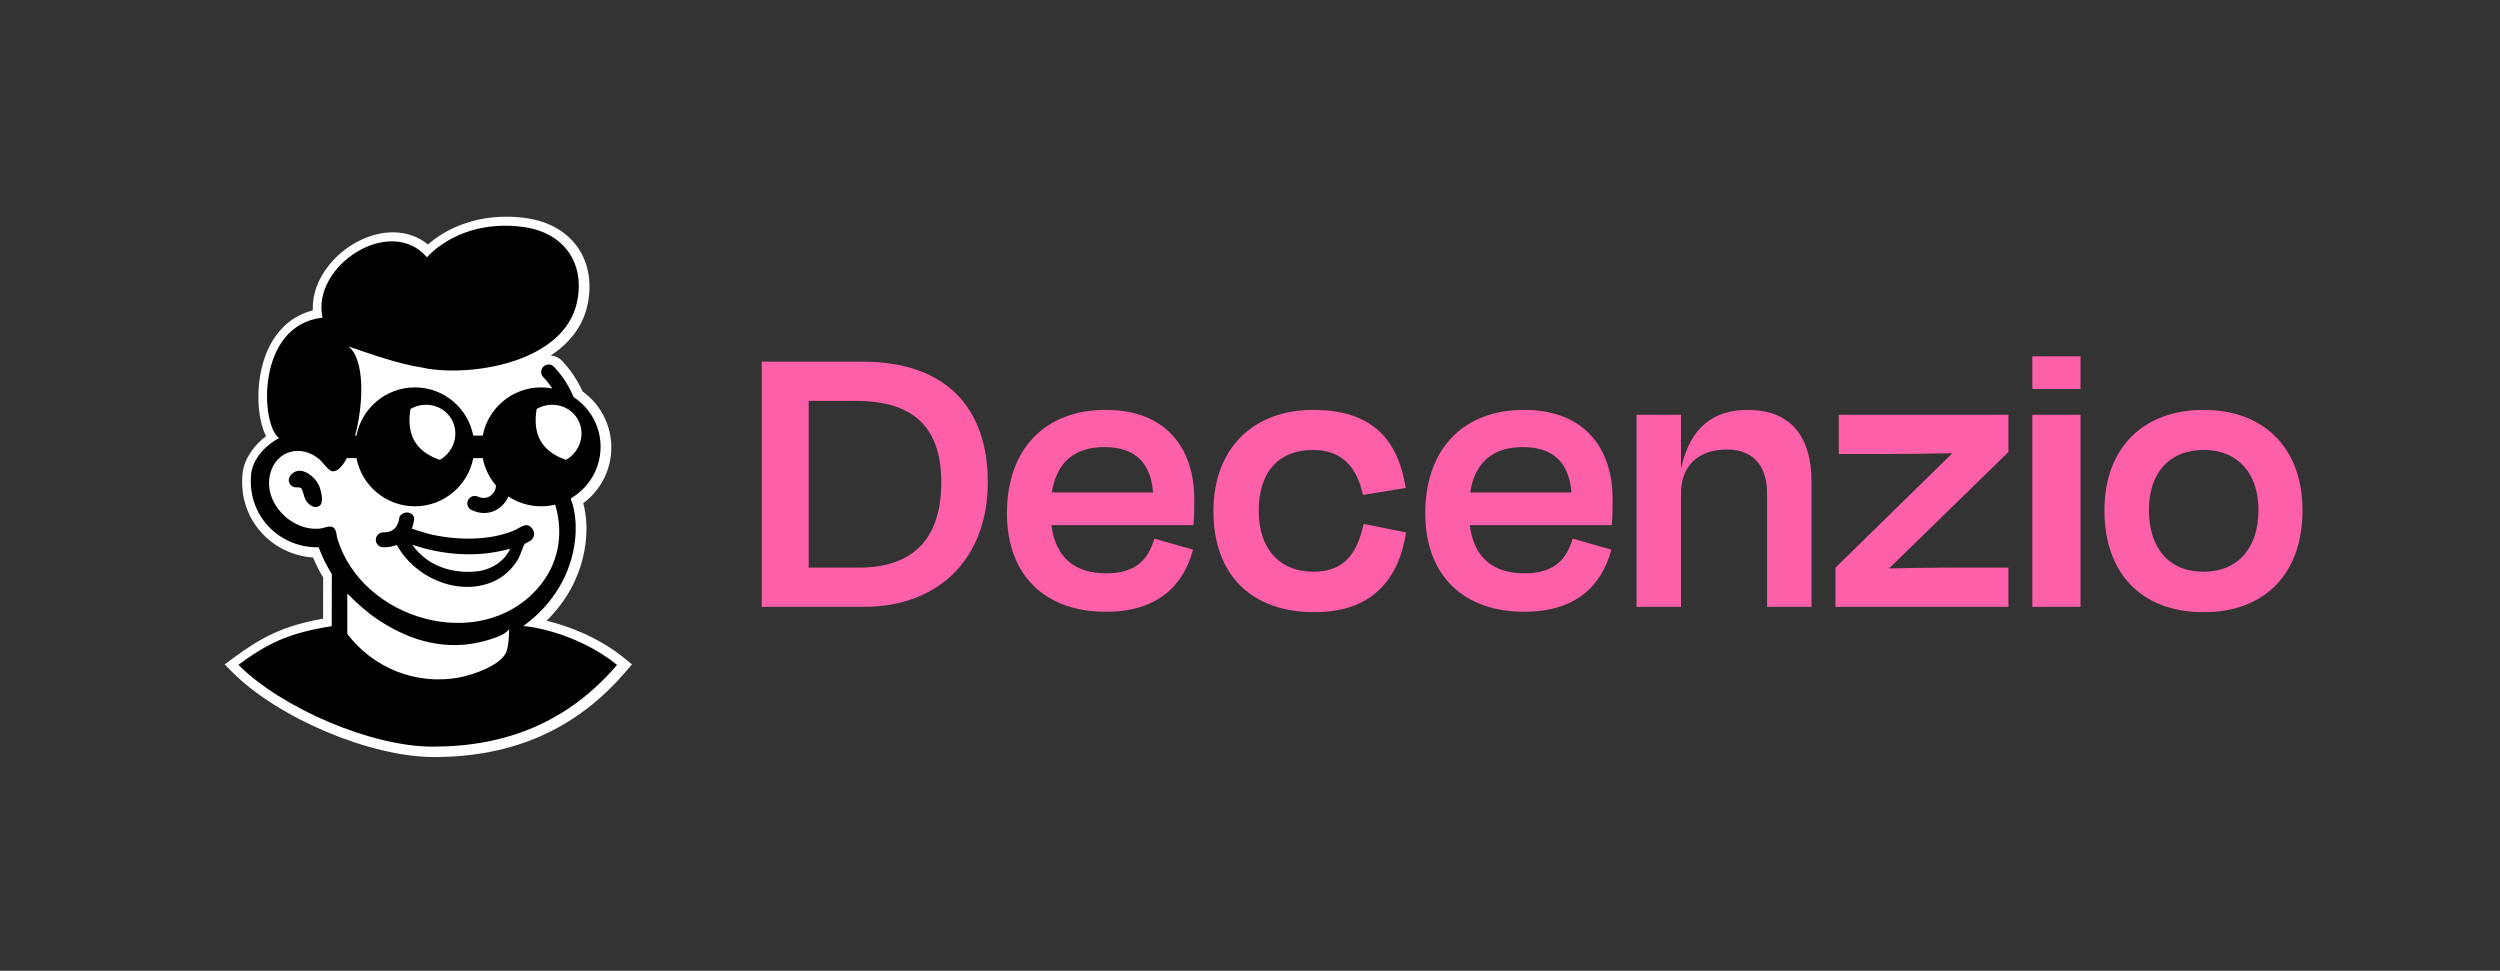
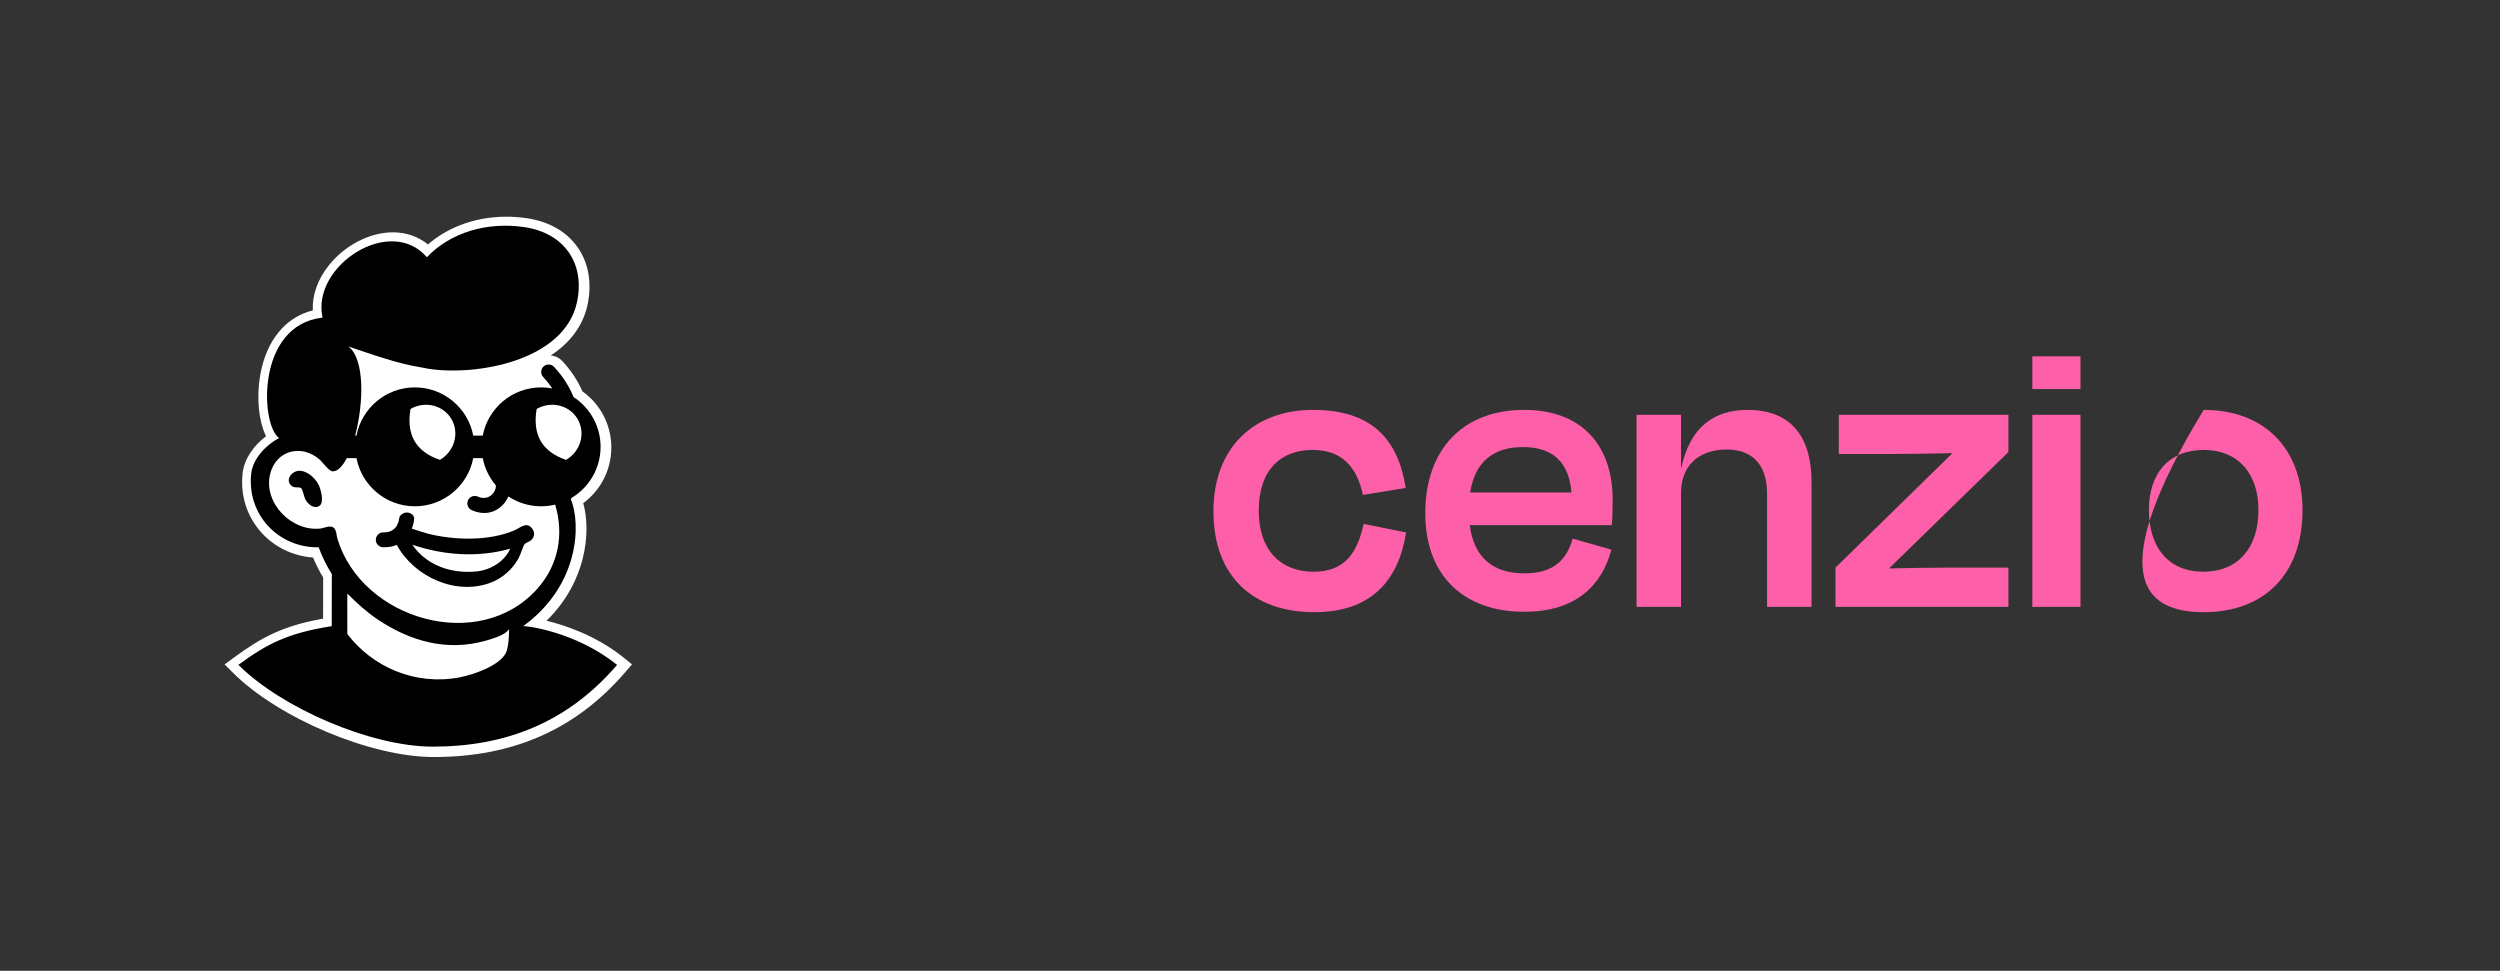
<svg xmlns="http://www.w3.org/2000/svg" width="100%" height="100%" viewBox="0 0 2346 911" version="1.1" xml:space="preserve" style="fill-rule:evenodd;clip-rule:evenodd;stroke-linejoin:round;stroke-miterlimit:2;">
  <rect x="0" y="0" width="2346" height="911" fill="#333333" stroke="none" />
  <g transform="matrix(1,0,0,1,-10280,-20394)">
    <g id="DCNZ-DRK_Primary-Dualtone-Outline_Bubblebyte" transform="matrix(2.531,0,0,2.531,2172.97,17384.1)">
-       <rect x="3203.21" y="1189.23" width="926.5" height="359.686" style="fill:none;" />
      <clipPath id="_clip1">
        <rect x="3203.21" y="1189.23" width="926.5" height="359.686" />
      </clipPath>
      <g clip-path="url(#_clip1)">
        <g transform="matrix(1.119,0,0,1.119,3049.08,408.485)">
          <g id="Safe-zone" transform="matrix(1.009,0,0,1,-6179.37,-21202.3)">
            <rect x="6262.83" y="21900.4" width="821.211" height="321.576" style="fill:none;" />
          </g>
          <g transform="matrix(1,0,0,1,1.81899e-12,-0.406)">
            <g transform="matrix(0.848,0,0,0.848,-961.855,81.663)">
              <g transform="matrix(0.189,0,0,0.189,62.496,-134.298)">
-                 <path d="M7618.74,5854.37C7735.98,5769.34 7737.78,5642.23 7717.19,5592.91C7717.58,5592.01 7717.98,5591.07 7718.38,5590.1C7754.31,5568.73 7778.42,5529.53 7778.42,5484.73C7778.42,5441.8 7756.27,5404.02 7722.8,5382.14C7713.81,5360.45 7700.76,5339.3 7682.42,5319.85C7676.62,5313.71 7666.93,5313.43 7660.79,5319.22C7654.65,5325.02 7654.36,5334.71 7660.16,5340.86C7667.3,5348.43 7673.46,5356.31 7678.83,5364.39C7671.4,5362.98 7663.74,5362.21 7655.9,5362.21C7596.22,5362.21 7546.45,5404.97 7535.58,5461.5L7515.97,5461.5C7505.09,5404.97 7455.32,5362.21 7395.65,5362.21C7335.97,5362.21 7286.2,5404.97 7275.32,5461.5L7272.56,5461.5C7290.26,5395.08 7292.75,5303.99 7258.68,5277.81C7308.91,5294.76 7359.44,5313.3 7412.11,5321.61C7414.95,5322.29 7417.85,5322.88 7420.8,5323.37C7519.45,5339.8 7703.2,5308.66 7729.67,5187.06C7747.08,5107.12 7703.93,5043.91 7620.77,5031.8C7544.91,5020.77 7469.48,5042.37 7420.41,5093.97C7344.45,5005.66 7181.73,5112.34 7205.4,5218.43C7068.32,5233.55 7077.05,5439.46 7115.9,5466.69C7091.2,5478.94 7061.95,5507.98 7058.42,5539.44C7048.9,5624.36 7114.74,5693.2 7197.41,5691.77C7204.54,5711.21 7213.68,5729.7 7224.55,5746.97L7224.29,5854.35C7134.07,5868.36 7090.85,5890.78 7032.01,5934.03C7121.09,6023.05 7305.16,6102.59 7432.35,6102.59C7584.78,6102.59 7711.29,6051.78 7812.38,5934.18C7727.03,5865.01 7621.57,5852.76 7618.74,5854.37ZM7582.88,5910.23C7568.99,5936.13 7516.27,5954.54 7486.98,5960C7395.76,5977.01 7307.81,5938.19 7256.44,5870.33L7256.42,5787.08C7275.75,5806.39 7295.57,5824.69 7318.52,5840.14C7385.49,5885.21 7461.46,5907.15 7542.61,5884.03C7579.82,5873.43 7584.13,5866.59 7589.95,5860.76C7589.9,5872.72 7588.71,5899.36 7582.88,5910.23ZM7232.47,5657.82C7226.45,5641.89 7211.76,5652.02 7200.04,5653.2C7141.02,5659.2 7082.82,5599.93 7097.43,5540.56C7109.42,5491.79 7161.8,5478.47 7199.1,5510.67C7205.87,5516.52 7218.68,5535.57 7226.92,5535.28C7236.98,5534.92 7246.79,5524.49 7255.4,5507.97L7275.32,5507.97C7286.2,5564.5 7335.97,5607.26 7395.65,5607.26C7455.32,5607.26 7505.09,5564.5 7515.97,5507.97L7535.58,5507.97C7539.62,5528.98 7549.03,5548.08 7562.32,5563.79C7563.39,5567.67 7561.7,5572.56 7559.27,5576.94C7553.71,5587.02 7541.14,5594.32 7525.34,5587.25C7517.63,5583.81 7508.57,5587.27 7505.12,5594.98C7501.68,5602.69 7505.14,5611.75 7512.85,5615.2C7549.57,5631.61 7577.85,5611.1 7588.42,5586.99C7607.77,5599.8 7630.97,5607.26 7655.9,5607.26C7665.85,5607.26 7675.51,5606.04 7684.77,5603.8C7684.82,5603.89 7684.85,5603.99 7684.9,5604.07C7703.35,5665.77 7691.35,5728.12 7648.69,5776.45C7529.29,5911.69 7286.65,5841.31 7236.08,5674.27C7234.5,5669.03 7234.39,5662.91 7232.47,5657.82ZM7330.19,5691.73C7341.48,5691.98 7350.76,5690.06 7358.42,5686.79C7393.98,5752.7 7480.64,5792.02 7552.38,5764.46C7576.85,5755.06 7596.96,5736.88 7609.52,5714.1C7613.24,5707.36 7618.94,5688.83 7621.87,5685.1C7623.95,5682.45 7631.01,5680.74 7634.71,5677.54C7642.29,5670.96 7643.76,5661.86 7637.69,5653.57C7626.16,5637.82 7613.24,5651.48 7600.77,5656.84C7548.59,5679.21 7477.32,5677.48 7422.98,5663.77C7417.37,5662.36 7397.08,5656.01 7389.43,5653.28C7393.77,5642.18 7394.24,5632.89 7394.24,5632.89C7394.24,5625.42 7387.34,5620.6 7379.9,5620.05C7372.03,5619.48 7363.57,5626.37 7363.57,5631.11C7363.57,5631.11 7363.01,5638.95 7358.62,5646.8C7354.42,5654.3 7346.17,5661.35 7330.88,5661.01C7322.41,5660.82 7315.37,5667.55 7315.18,5676.03C7314.99,5684.5 7321.72,5691.53 7330.19,5691.73ZM7592.15,5694.64C7580.57,5721.11 7551.74,5738.38 7523.36,5741.46C7486.08,5745.5 7447.87,5737.26 7418.54,5715.6C7407.81,5707.67 7398.26,5697.95 7390.39,5686.38C7454.88,5708.48 7526.07,5713.33 7592.15,5694.64ZM7144.47,5538.57C7136.34,5544.59 7131.69,5555.41 7140.42,5564.14C7147.9,5571.62 7156.18,5565.56 7161.7,5570.35C7164.44,5572.73 7167.23,5588.17 7170.46,5593.9C7175.94,5603.65 7188.63,5613.96 7199.55,5605.91C7208.89,5599.03 7202,5572.7 7197.59,5563.43C7189.46,5546.3 7163.4,5524.55 7144.47,5538.57ZM7386.65,5406.68C7416.62,5389.37 7454.52,5398.82 7471.23,5427.77C7487.94,5456.72 7477.18,5494.27 7447.21,5511.57C7396.68,5494.39 7377.77,5458.68 7386.65,5406.68ZM7646.68,5406.68C7676.65,5389.37 7714.56,5398.82 7731.27,5427.77C7747.98,5456.72 7737.22,5494.27 7707.24,5511.57C7656.71,5494.39 7637.8,5458.68 7646.68,5406.68Z" />
-               </g>
+                 </g>
              <g transform="matrix(0.124,0,0,0.093,-507.127,793.303)">
                <g transform="matrix(3.426,0,0,4.534,-11569.6,-41552.8)">
-                   <path d="M8410.07,9378.81C8464.22,9378.81 8488.46,9404.56 8488.46,9454.17C8488.46,9503.4 8465.74,9533.31 8412.34,9533.31L8366.52,9533.31L8366.52,9378.81L8410.07,9378.81ZM8323.35,9569.67L8416.51,9569.67C8489.22,9569.67 8531.25,9521.95 8531.25,9454.17C8531.25,9386 8493.76,9342.45 8415.75,9342.45L8323.35,9342.45L8323.35,9569.67Z" style="fill:rgb(254,95,169);fill-rule:nonzero;" />
-                 </g>
+                   </g>
                <g transform="matrix(3.426,0,0,4.534,-11540.4,-41552.8)">
-                   <path d="M8630.09,9421.6C8658.12,9421.6 8672.51,9435.99 8674.78,9463.63L8581.62,9463.63C8586.16,9434.85 8603.2,9421.6 8630.09,9421.6ZM8631.23,9574.21C8678.19,9574.21 8702.42,9550.73 8711.51,9516.65L8675.92,9506.43C8670.61,9524.6 8660.01,9538.61 8631.61,9538.61C8602.45,9538.61 8585.03,9523.84 8581.24,9493.93L8711.89,9493.93C8712.65,9484.46 8712.65,9477.27 8712.65,9470.07C8712.65,9421.22 8685.38,9387.14 8631.23,9387.14C8575.94,9387.14 8540.34,9422.73 8540.34,9482.95C8540.34,9541.64 8576.7,9574.21 8631.23,9574.21Z" style="fill:rgb(254,95,169);fill-rule:nonzero;" />
-                 </g>
+                   </g>
                <g transform="matrix(3.426,0,0,4.534,-11512.5,-41552.8)">
                  <path d="M8859.58,9465.91L8898.97,9459.47C8891.77,9413.65 8867.16,9387.14 8813.76,9387.14C8759.61,9387.14 8722.11,9421.98 8722.11,9481.05C8722.11,9541.64 8758.85,9574.59 8814.9,9574.59C8866.4,9574.59 8892.15,9546.19 8899.34,9500.75L8860.34,9492.79C8854.66,9518.17 8844.06,9537.1 8814.14,9537.1C8783.84,9537.1 8763.77,9517.03 8763.77,9480.67C8763.77,9442.43 8784.22,9424.25 8813.38,9424.25C8841.02,9424.25 8854.28,9440.91 8859.58,9465.91Z" style="fill:rgb(254,95,169);fill-rule:nonzero;" />
                </g>
                <g transform="matrix(3.426,0,0,4.534,-11484.6,-41552.8)">
                  <path d="M8998.56,9421.6C9026.59,9421.6 9040.98,9435.99 9043.25,9463.63L8950.09,9463.63C8954.63,9434.85 8971.68,9421.6 8998.56,9421.6ZM8999.7,9574.21C9046.66,9574.21 9070.89,9550.73 9079.98,9516.65L9044.38,9506.43C9039.08,9524.6 9028.48,9538.61 9000.08,9538.61C8970.92,9538.61 8953.5,9523.84 8949.71,9493.93L9080.36,9493.93C9081.12,9484.46 9081.12,9477.27 9081.12,9470.07C9081.12,9421.22 9053.85,9387.14 8999.7,9387.14C8944.41,9387.14 8908.81,9422.73 8908.81,9482.95C8908.81,9541.64 8945.17,9574.21 8999.7,9574.21Z" style="fill:rgb(254,95,169);fill-rule:nonzero;" />
                </g>
                <g transform="matrix(3.426,0,0,4.534,-11471.5,-41552.8)">
                  <path d="M9140.19,9464.39C9140.19,9439.02 9156.1,9423.87 9182.23,9423.87C9209.87,9423.87 9219.34,9442.8 9219.34,9464.39L9219.34,9569.67L9260.24,9569.67L9260.24,9453.79C9260.24,9415.16 9243.96,9387.14 9201.16,9387.14C9171.25,9387.14 9148.52,9402.66 9140.57,9440.53L9140.19,9440.53L9140.19,9391.68L9099.3,9391.68L9099.3,9569.67L9140.19,9569.67L9140.19,9464.39Z" style="fill:rgb(254,95,169);fill-rule:nonzero;" />
                </g>
                <g transform="matrix(3.426,0,0,4.534,-11464.8,-41552.8)">
                  <path d="M9381.42,9533.31C9365.52,9533.31 9346.96,9533.69 9329.92,9534.07L9329.92,9533.69L9439.36,9426.18L9439.36,9391.68L9283.34,9391.68L9283.34,9428.03L9326.51,9428.03C9345.83,9428.03 9367.41,9427.66 9387.1,9427.28L9387.48,9427.66L9280.31,9533.31L9280.31,9569.67L9439.36,9569.67L9439.36,9533.31L9381.42,9533.31Z" style="fill:rgb(254,95,169);fill-rule:nonzero;" />
                </g>
                <g transform="matrix(3.426,0,0,4.534,-11468.6,-41552.8)">
                  <path d="M9506.77,9367.82L9506.77,9337.53L9462.46,9337.53L9462.46,9367.82L9506.77,9367.82ZM9506.77,9569.67L9506.77,9391.68L9462.46,9391.68L9462.46,9569.67L9506.77,9569.67Z" style="fill:rgb(254,95,169);fill-rule:nonzero;" />
                </g>
                <g transform="matrix(3.426,0,0,4.534,-11458,-41552.8)">
-                   <path d="M9616.97,9574.59C9673.4,9574.59 9707.86,9538.61 9707.86,9480.3C9707.86,9421.6 9671.5,9387.14 9616.97,9387.14C9562.06,9387.14 9525.7,9421.6 9525.7,9480.3C9525.7,9538.61 9559.79,9574.59 9616.97,9574.59ZM9616.97,9424.25C9648.4,9424.25 9667.34,9445.83 9667.34,9479.92C9667.34,9514.38 9649.16,9537.1 9616.59,9537.1C9584.4,9537.1 9566.6,9514.38 9566.6,9479.92C9566.6,9445.83 9585.16,9424.25 9616.97,9424.25Z" style="fill:rgb(254,95,169);fill-rule:nonzero;" />
+                   <path d="M9616.97,9574.59C9673.4,9574.59 9707.86,9538.61 9707.86,9480.3C9707.86,9421.6 9671.5,9387.14 9616.97,9387.14C9525.7,9538.61 9559.79,9574.59 9616.97,9574.59ZM9616.97,9424.25C9648.4,9424.25 9667.34,9445.83 9667.34,9479.92C9667.34,9514.38 9649.16,9537.1 9616.59,9537.1C9584.4,9537.1 9566.6,9514.38 9566.6,9479.92C9566.6,9445.83 9585.16,9424.25 9616.97,9424.25Z" style="fill:rgb(254,95,169);fill-rule:nonzero;" />
                </g>
              </g>
            </g>
            <g transform="matrix(0.157,0,0,0.157,215.441,770.355)">
              <g transform="matrix(1.024,0,0,1.024,838.144,192.729)">
                <path d="M0,731.61L-13.42,747.23C-114.85,865.24 -244.12,922.6 -408.61,922.6C-538.68,922.6 -728.49,842.73 -823.09,748.19L-839.56,731.72L-820.8,717.93C-763.64,675.92 -719.94,652.3 -636.63,637.41L-636.43,552.63C-644.41,539.4 -651.41,525.6 -657.33,511.41C-698.48,508.54 -736.91,490.01 -764.11,459.58C-793.92,426.24 -807.52,382.79 -802.41,337.23C-798.95,306.41 -777.53,279 -754.13,261.36C-762.08,245.72 -765.86,227.02 -767.61,214.6C-772.09,182.83 -770.17,148.21 -762.21,117.12C-754.23,85.94 -740.78,60.04 -722.24,40.15C-704.54,21.16 -682.93,8.42 -657.8,2.13C-659.15,-29.69 -647.67,-62.15 -624.46,-91.11C-608.58,-110.91 -588.15,-127.72 -565.37,-139.71C-541.65,-152.19 -516.54,-158.79 -492.74,-158.79C-465.24,-158.79 -440.61,-150.21 -420.44,-133.77C-401.48,-150.28 -379.56,-163.49 -355.06,-173.16C-325.1,-184.99 -292.7,-190.99 -258.76,-190.99C-245.03,-190.99 -231.08,-189.98 -217.31,-187.98C-170.93,-181.22 -134.33,-160.21 -111.45,-127.19C-89.12,-94.96 -82.12,-52.87 -91.74,-8.67C-100.83,33.06 -126.82,68.43 -167.61,95.13C-158.67,95.66 -150.15,99.61 -143.99,106.14C-126.48,124.7 -112.4,145.8 -102.08,168.93C-64.68,195.73 -42.54,238.57 -42.54,284.75C-42.54,309.89 -49.2,334.63 -61.8,356.28C-71.61,373.13 -84.82,387.82 -100.45,399.39C-92.69,427.09 -89.88,468.51 -101.94,515.26C-110.99,550.32 -131.18,597.93 -176.08,641.69C-134.17,651.82 -71.02,674.06 -15.99,718.65L0,731.61Z" style="fill:white;" />
              </g>
              <g transform="matrix(1.024,0,0,1.024,-7193.2,-5133.52)">
                <path d="M7618.74,5854.37C7735.98,5769.34 7737.78,5642.23 7717.19,5592.91C7717.58,5592.01 7717.98,5591.07 7718.38,5590.1C7754.31,5568.73 7778.42,5529.53 7778.42,5484.73C7778.42,5441.8 7756.27,5404.02 7722.8,5382.14C7713.81,5360.45 7700.76,5339.3 7682.42,5319.85C7676.62,5313.71 7666.93,5313.43 7660.79,5319.22C7654.65,5325.02 7654.36,5334.71 7660.16,5340.86C7667.3,5348.43 7673.46,5356.31 7678.83,5364.39C7671.4,5362.98 7663.74,5362.21 7655.9,5362.21C7596.22,5362.21 7546.45,5404.97 7535.58,5461.5L7515.97,5461.5C7505.09,5404.97 7455.32,5362.21 7395.65,5362.21C7335.97,5362.21 7286.2,5404.97 7275.32,5461.5L7272.56,5461.5C7290.26,5395.08 7292.75,5303.99 7258.68,5277.81C7308.91,5294.76 7359.44,5313.3 7412.11,5321.61C7414.95,5322.29 7417.85,5322.88 7420.8,5323.37C7519.45,5339.8 7703.2,5308.66 7729.67,5187.06C7747.08,5107.12 7703.93,5043.91 7620.77,5031.8C7544.91,5020.77 7469.48,5042.37 7420.41,5093.97C7344.45,5005.66 7181.73,5112.34 7205.4,5218.43C7068.32,5233.55 7077.05,5439.46 7115.9,5466.69C7091.2,5478.94 7061.95,5507.98 7058.42,5539.44C7048.9,5624.36 7114.74,5693.2 7197.41,5691.77C7204.54,5711.21 7213.68,5729.7 7224.55,5746.97L7224.29,5854.35C7134.07,5868.36 7090.85,5890.78 7032.01,5934.03C7121.09,6023.05 7305.16,6102.59 7432.35,6102.59C7584.78,6102.59 7711.29,6051.78 7812.38,5934.18C7727.03,5865.01 7621.57,5852.76 7618.74,5854.37ZM7582.88,5910.23C7568.99,5936.13 7516.27,5954.54 7486.98,5960C7395.76,5977.01 7307.81,5938.19 7256.44,5870.33L7256.42,5787.08C7275.75,5806.39 7295.57,5824.69 7318.52,5840.14C7385.49,5885.21 7461.46,5907.15 7542.61,5884.03C7579.82,5873.43 7584.13,5866.59 7589.95,5860.76C7589.9,5872.72 7588.71,5899.36 7582.88,5910.23ZM7232.47,5657.82C7226.45,5641.89 7211.76,5652.02 7200.04,5653.2C7141.02,5659.2 7082.82,5599.93 7097.43,5540.56C7109.42,5491.79 7161.8,5478.47 7199.1,5510.67C7205.87,5516.52 7218.68,5535.57 7226.92,5535.28C7236.98,5534.92 7246.79,5524.49 7255.4,5507.97L7275.32,5507.97C7286.2,5564.5 7335.97,5607.26 7395.65,5607.26C7455.32,5607.26 7505.09,5564.5 7515.97,5507.97L7535.58,5507.97C7539.62,5528.98 7549.03,5548.08 7562.32,5563.79C7563.39,5567.67 7561.7,5572.56 7559.27,5576.94C7553.71,5587.02 7541.14,5594.32 7525.34,5587.25C7517.63,5583.81 7508.57,5587.27 7505.12,5594.98C7501.68,5602.69 7505.14,5611.75 7512.85,5615.2C7549.57,5631.61 7577.85,5611.1 7588.42,5586.99C7607.77,5599.8 7630.97,5607.26 7655.9,5607.26C7665.85,5607.26 7675.51,5606.04 7684.77,5603.8C7684.82,5603.89 7684.85,5603.99 7684.9,5604.07C7703.35,5665.77 7691.35,5728.12 7648.69,5776.45C7529.29,5911.69 7286.65,5841.31 7236.08,5674.27C7234.5,5669.03 7234.39,5662.91 7232.47,5657.82ZM7330.19,5691.73C7341.48,5691.98 7350.76,5690.06 7358.42,5686.79C7393.98,5752.7 7480.64,5792.02 7552.38,5764.46C7576.85,5755.06 7596.96,5736.88 7609.52,5714.1C7613.24,5707.36 7618.94,5688.83 7621.87,5685.1C7623.95,5682.45 7631.01,5680.74 7634.71,5677.54C7642.29,5670.96 7643.76,5661.86 7637.69,5653.57C7626.16,5637.82 7613.24,5651.48 7600.77,5656.84C7548.59,5679.21 7477.32,5677.48 7422.98,5663.77C7417.37,5662.36 7397.08,5656.01 7389.43,5653.28C7393.77,5642.18 7394.24,5632.89 7394.24,5632.89C7394.24,5625.42 7387.34,5620.6 7379.9,5620.05C7372.03,5619.48 7363.57,5626.37 7363.57,5631.11C7363.57,5631.11 7363.01,5638.95 7358.62,5646.8C7354.42,5654.3 7346.17,5661.35 7330.88,5661.01C7322.41,5660.82 7315.37,5667.55 7315.18,5676.03C7314.99,5684.5 7321.72,5691.53 7330.19,5691.73ZM7592.15,5694.64C7580.57,5721.11 7551.74,5738.38 7523.36,5741.46C7486.08,5745.5 7447.87,5737.26 7418.54,5715.6C7407.81,5707.67 7398.26,5697.95 7390.39,5686.38C7454.88,5708.48 7526.07,5713.33 7592.15,5694.64ZM7144.47,5538.57C7136.34,5544.59 7131.69,5555.41 7140.42,5564.14C7147.9,5571.62 7156.18,5565.56 7161.7,5570.35C7164.44,5572.73 7167.23,5588.17 7170.46,5593.9C7175.94,5603.65 7188.63,5613.96 7199.55,5605.91C7208.89,5599.03 7202,5572.7 7197.59,5563.43C7189.46,5546.3 7163.4,5524.55 7144.47,5538.57ZM7386.65,5406.68C7416.62,5389.37 7454.52,5398.82 7471.23,5427.77C7487.94,5456.72 7477.18,5494.27 7447.21,5511.57C7396.68,5494.39 7377.77,5458.68 7386.65,5406.68ZM7646.68,5406.68C7676.65,5389.37 7714.56,5398.82 7731.27,5427.77C7747.98,5456.72 7737.22,5494.27 7707.24,5511.57C7656.71,5494.39 7637.8,5458.68 7646.68,5406.68Z" />
              </g>
            </g>
          </g>
        </g>
      </g>
    </g>
  </g>
</svg>